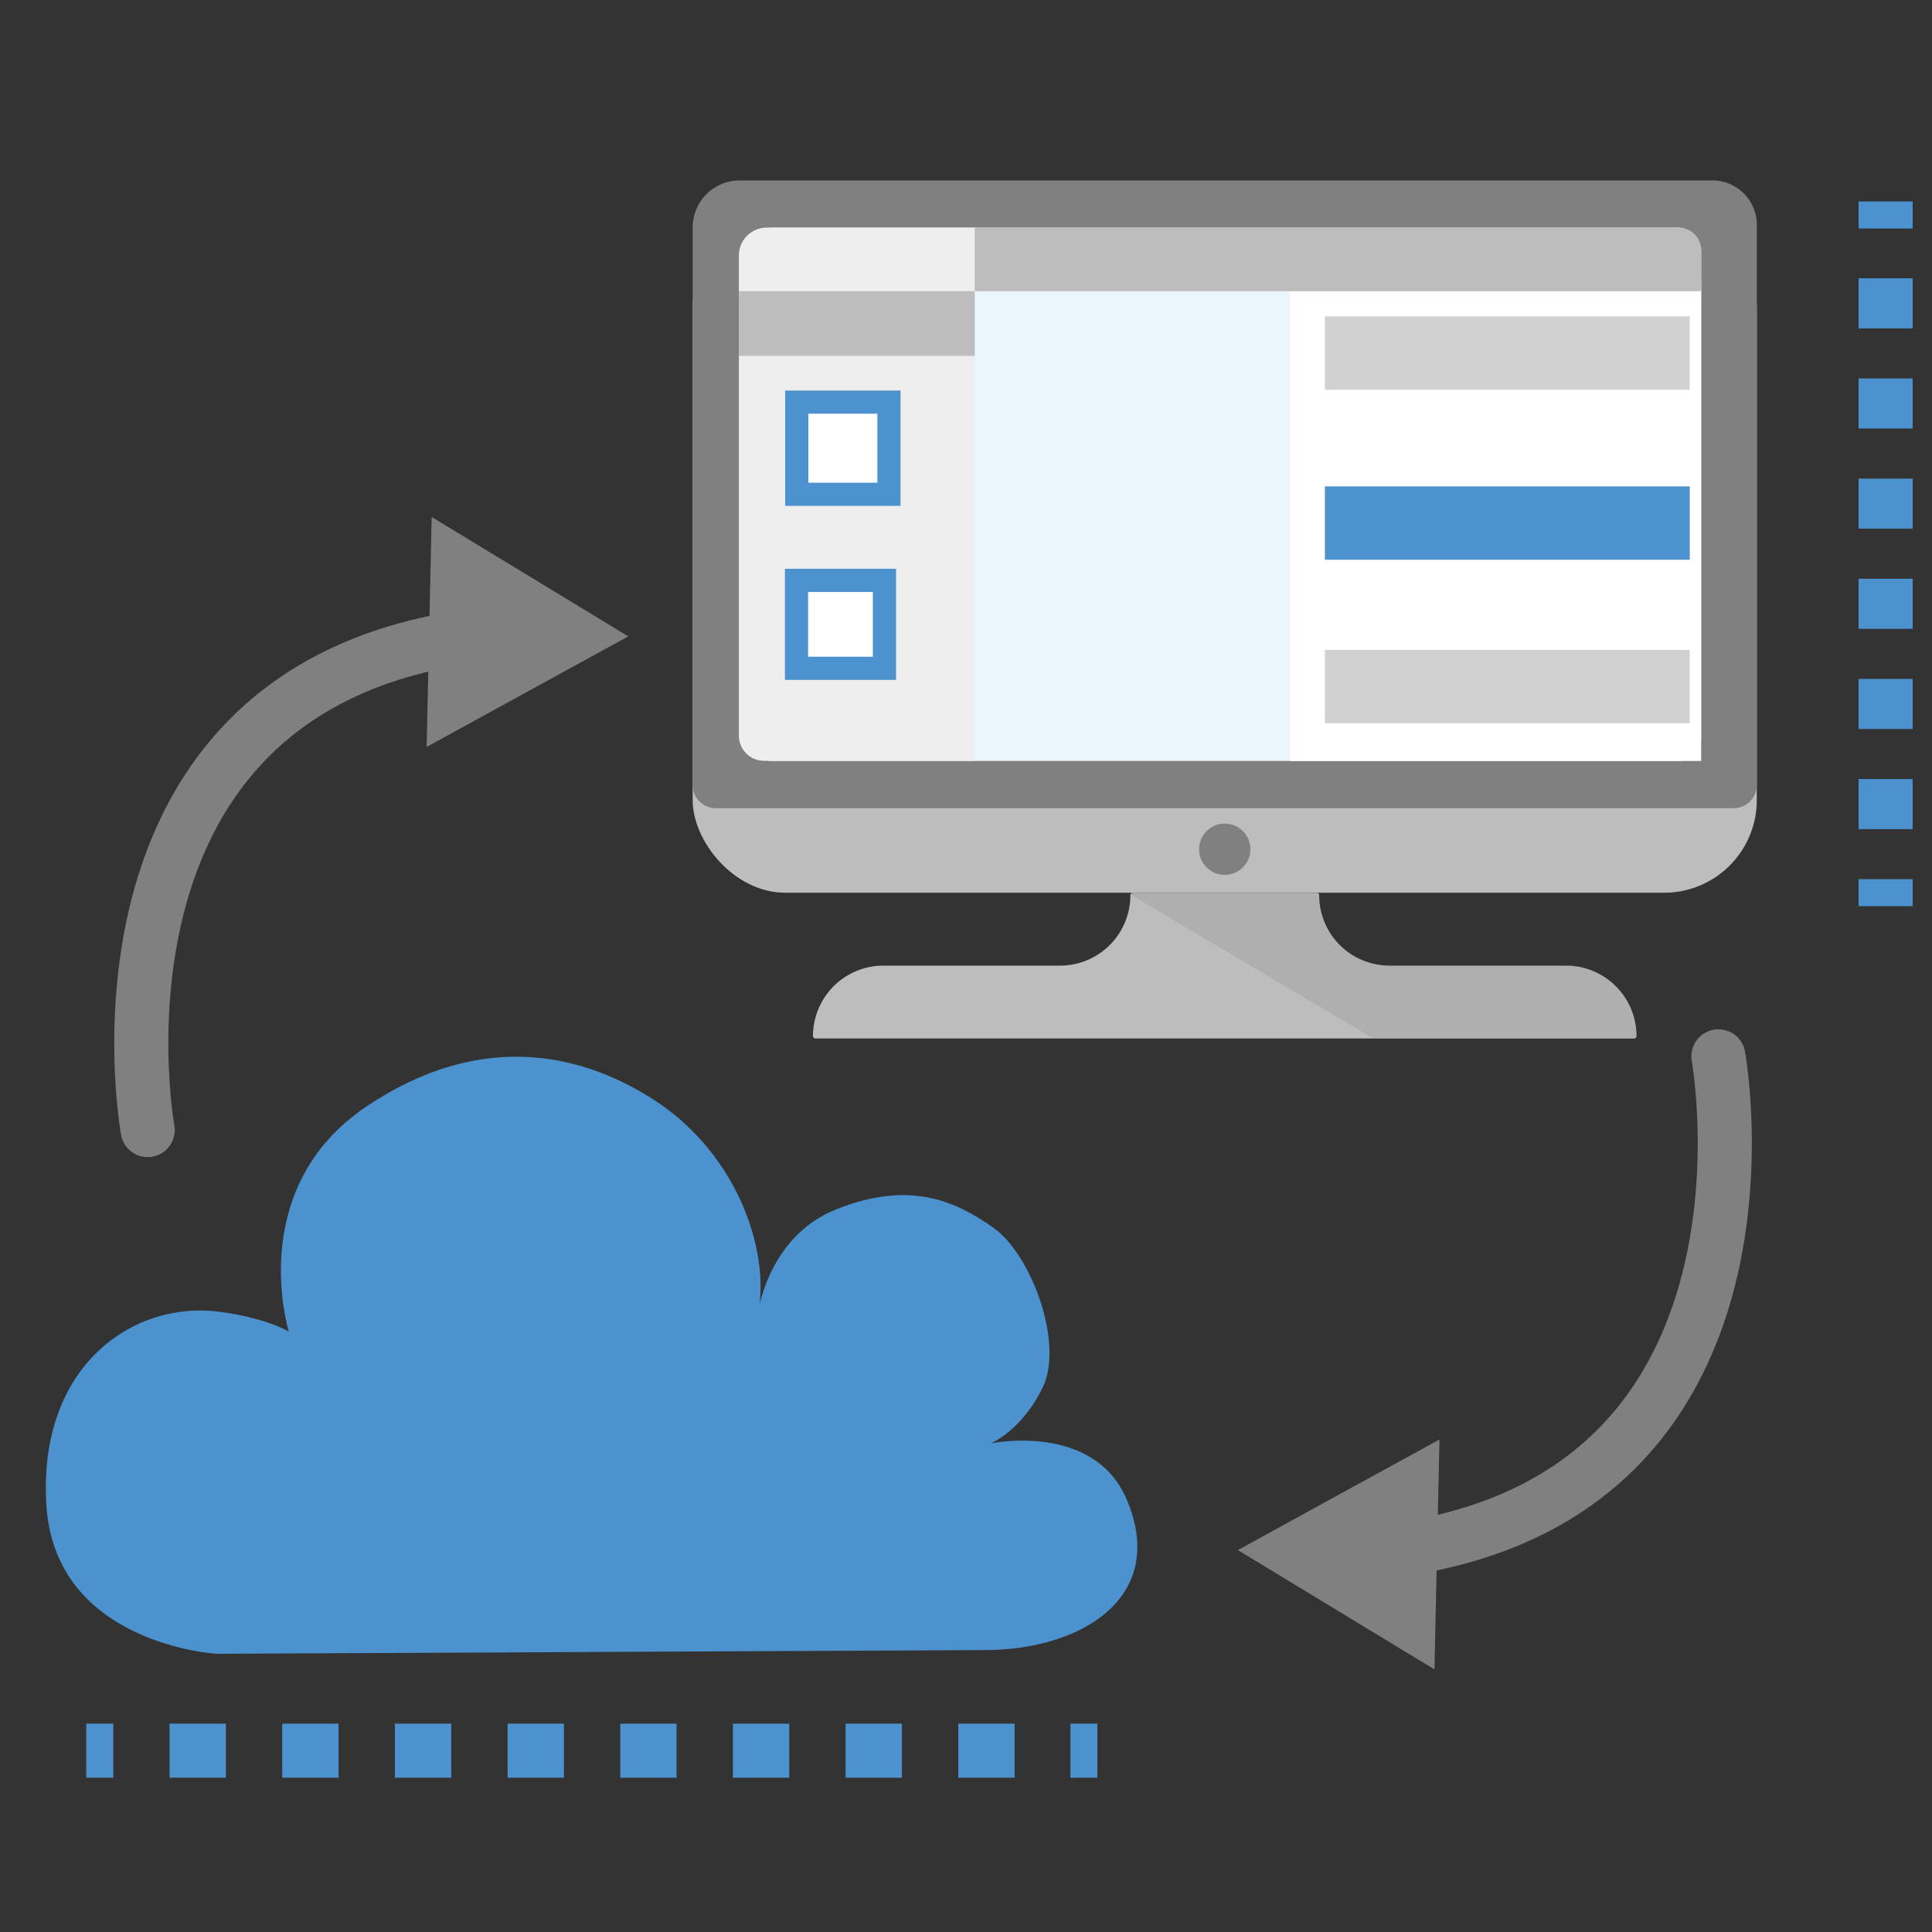
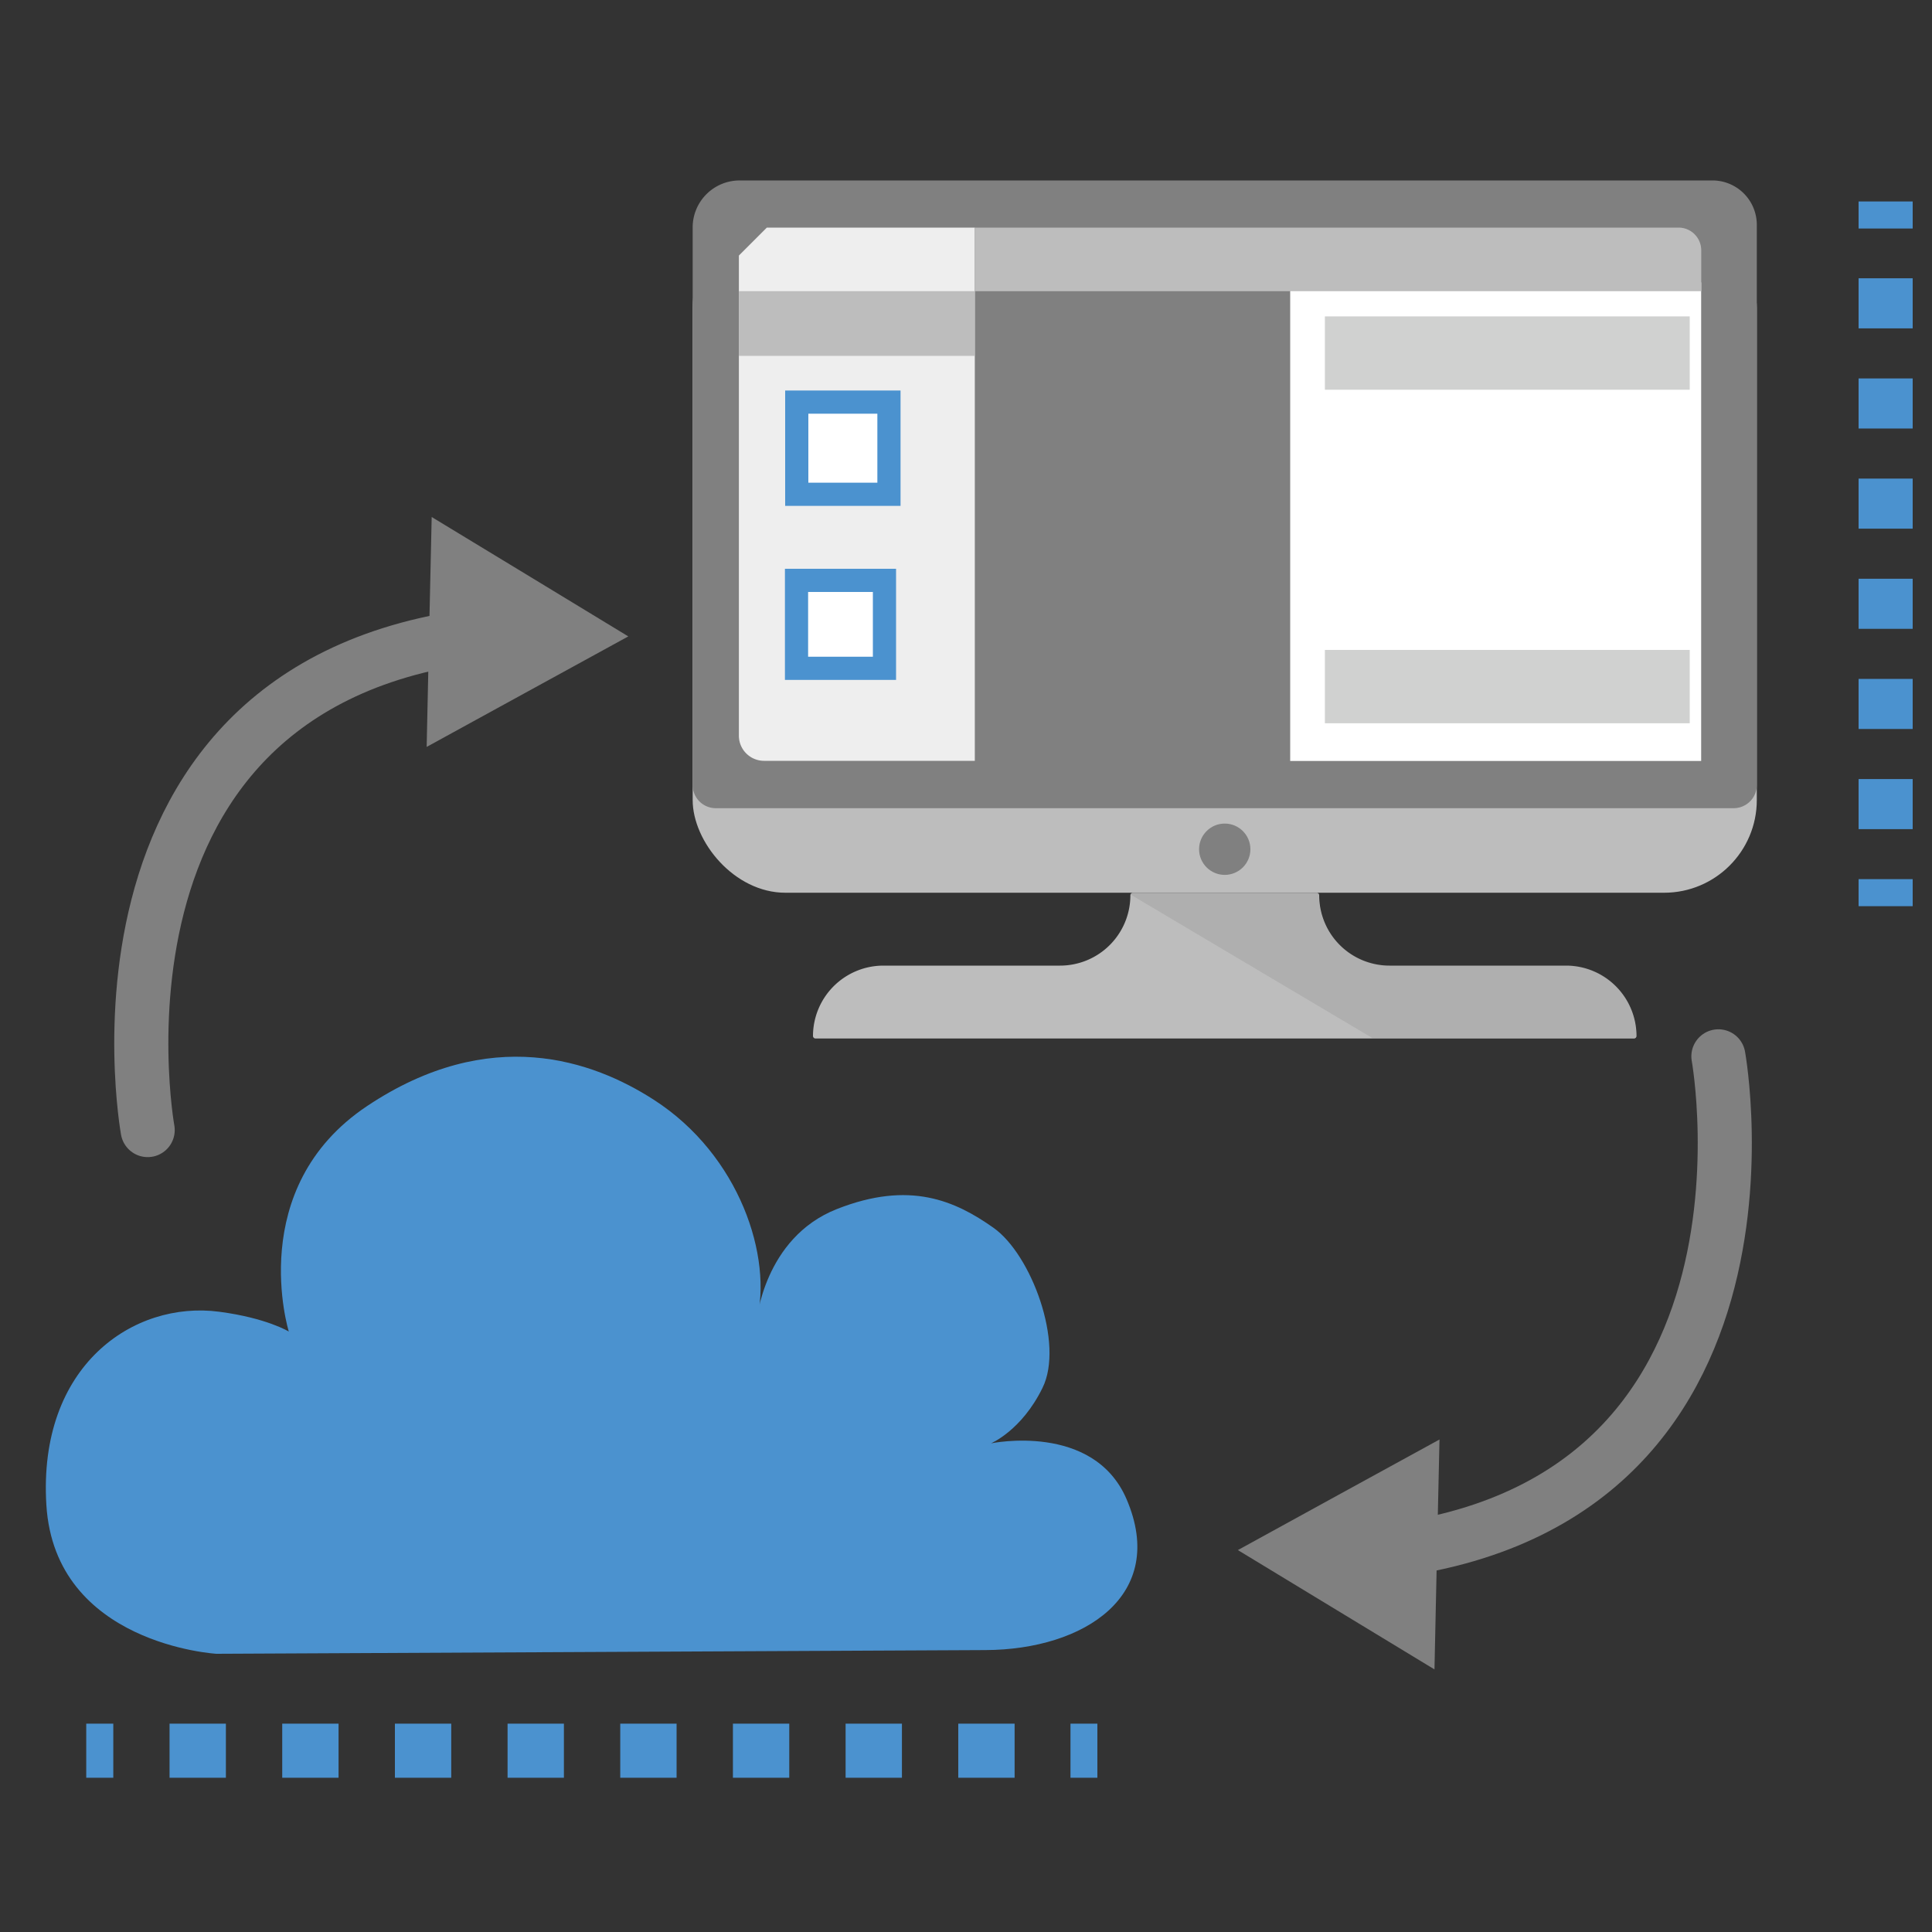
<svg xmlns="http://www.w3.org/2000/svg" viewBox="0 0 250 250">
  <rect x="0" y="0" width="250" height="250" fill="#333333" stroke="none" />
  <defs>
    <style>.cls-1{fill:#bdbdbd;}.cls-2{fill:gray;}.cls-3{fill:#ebf5fc;}.cls-4{fill:#eee;}.cls-5{opacity:0.21;}.cls-12,.cls-13,.cls-14,.cls-15,.cls-6{fill:none;}.cls-7{fill:#414141;opacity:0.54;}.cls-11,.cls-8{fill:#fff;}.cls-9{fill:#d0d1d0;}.cls-10{fill:#4b92cf;}.cls-11,.cls-13,.cls-14,.cls-15{stroke:#4b92cf;}.cls-11,.cls-12,.cls-13,.cls-14,.cls-15{stroke-miterlimit:10;}.cls-11{stroke-width:3px;}.cls-12{stroke:gray;stroke-linecap:round;}.cls-12,.cls-13,.cls-14,.cls-15{stroke-width:7px;}.cls-14{stroke-dasharray:7.29 7.29;}.cls-15{stroke-dasharray:6.48 6.48;}</style>
  </defs>
  <title>Marketing Icons</title>
  <g id="Cloud">
    <rect class="cls-1" x="89.63" y="27.81" width="137.7" height="87.71" rx="12" ry="12" />
    <path class="cls-2" d="M95.72,23.35H221.59a5.74,5.74,0,0,1,5.74,5.74v72.49a3,3,0,0,1-3,3H92.63a3,3,0,0,1-3-3V29.43A6.08,6.08,0,0,1,95.72,23.35Z" />
-     <rect class="cls-3" x="96.87" y="29.45" width="123.26" height="69.02" rx="3" ry="3" />
-     <path class="cls-4" d="M99.23,29.45h26.91a0,0,0,0,1,0,0v69a0,0,0,0,1,0,0H98.87a3.26,3.26,0,0,1-3.26-3.26V33.07A3.61,3.61,0,0,1,99.23,29.45Z" />
+     <path class="cls-4" d="M99.23,29.45h26.91a0,0,0,0,1,0,0v69a0,0,0,0,1,0,0H98.87a3.26,3.26,0,0,1-3.26-3.26V33.07Z" />
    <circle class="cls-2" cx="158.48" cy="109.89" r="3.32" />
    <path class="cls-1" d="M202.67,124.95H179.8a9.1,9.1,0,0,1-9.1-9.1h0a.33.33,0,0,0-.33-.33H146.6a.33.33,0,0,0-.33.33h0a9.1,9.1,0,0,1-9.1,9.1H114.3a9.12,9.12,0,0,0-9.1,9.1h0a.33.33,0,0,0,.33.33h105.9a.33.33,0,0,0,.33-.33h0A9.12,9.12,0,0,0,202.67,124.95Z" />
    <g class="cls-5">
      <path class="cls-6" d="M146.6,115.19h-.73l.41.25A.33.33,0,0,1,146.6,115.19Z" />
-       <path class="cls-6" d="M170.37,115.19a.33.33,0,0,1,.33.33,9.1,9.1,0,0,0,9.1,9.1h22.87a9.12,9.12,0,0,1,9.1,9.1.33.33,0,0,1-.33.33H213V115.19Z" />
      <path class="cls-7" d="M211.72,134a9.12,9.12,0,0,0-9.1-9.1H179.75a9.1,9.1,0,0,1-9.1-9.1.33.33,0,0,0-.33-.33H146.55a.33.33,0,0,0-.31.25l31.36,18.61h33.79A.33.33,0,0,0,211.72,134Z" />
    </g>
    <rect class="cls-8" x="166.95" y="36.54" width="53.18" height="61.93" />
    <rect class="cls-1" x="95.61" y="37.68" width="30.52" height="8.37" />
    <rect class="cls-9" x="171.44" y="40.94" width="47.21" height="9.49" />
-     <rect class="cls-10" x="171.44" y="62.94" width="47.21" height="9.49" />
    <rect class="cls-9" x="171.44" y="84.1" width="47.21" height="9.49" />
    <path class="cls-1" d="M126.13,29.45H217.2a2.94,2.94,0,0,1,2.94,2.94v5.29a0,0,0,0,1,0,0h-94a0,0,0,0,1,0,0V29.45a0,0,0,0,1,0,0Z" />
    <rect class="cls-11" x="103.09" y="52.03" width="11.93" height="11.93" transform="translate(167.06 -51.06) rotate(90)" />
    <rect class="cls-11" x="103.07" y="75.09" width="11.38" height="11.38" transform="translate(217.52 161.57) rotate(180)" />
    <path class="cls-10" d="M127.54,213.52,28,214s-20.89-1.21-22-19.26,11.31-26.47,22.37-25c6.12.8,9,2.56,9,2.56s-5.77-18.58,10.15-29.19,29.21-5.88,37.1-.79c11.11,7.16,15.41,20.41,13.27,28.67,0,0,.93-10.79,10.38-14.53s15.35-1.07,20.28,2.41,9.16,15,6.36,20.7c-2.7,5.54-6.68,7.2-6.68,7.2S141.5,184,145.78,194C151.11,206.43,140.31,213.46,127.54,213.52Z" />
    <path class="cls-12" d="M19.11,146.23S7.53,82.39,71.11,81.6" />
    <polygon class="cls-2" points="55.21 96.65 55.53 81.78 55.86 66.9 68.58 74.62 81.3 82.35 68.25 89.5 55.21 96.65" />
    <path class="cls-12" d="M222.36,136.69s11.59,63.84-52,64.63" />
    <polygon class="cls-2" points="186.27 186.27 185.94 201.14 185.62 216.02 172.9 208.3 160.18 200.58 173.22 193.42 186.27 186.27" />
    <path class="cls-13" d="M11.16,226.54h3.5" />
    <path class="cls-14" d="M21.94,226.54H134.87" />
    <path class="cls-13" d="M138.52,226.54H142" />
    <path class="cls-13" d="M244,117.26v-3.5" />
    <path class="cls-15" d="M244,107.29V32.8" />
    <path class="cls-13" d="M244,29.57v-3.5" />
  </g>
</svg>